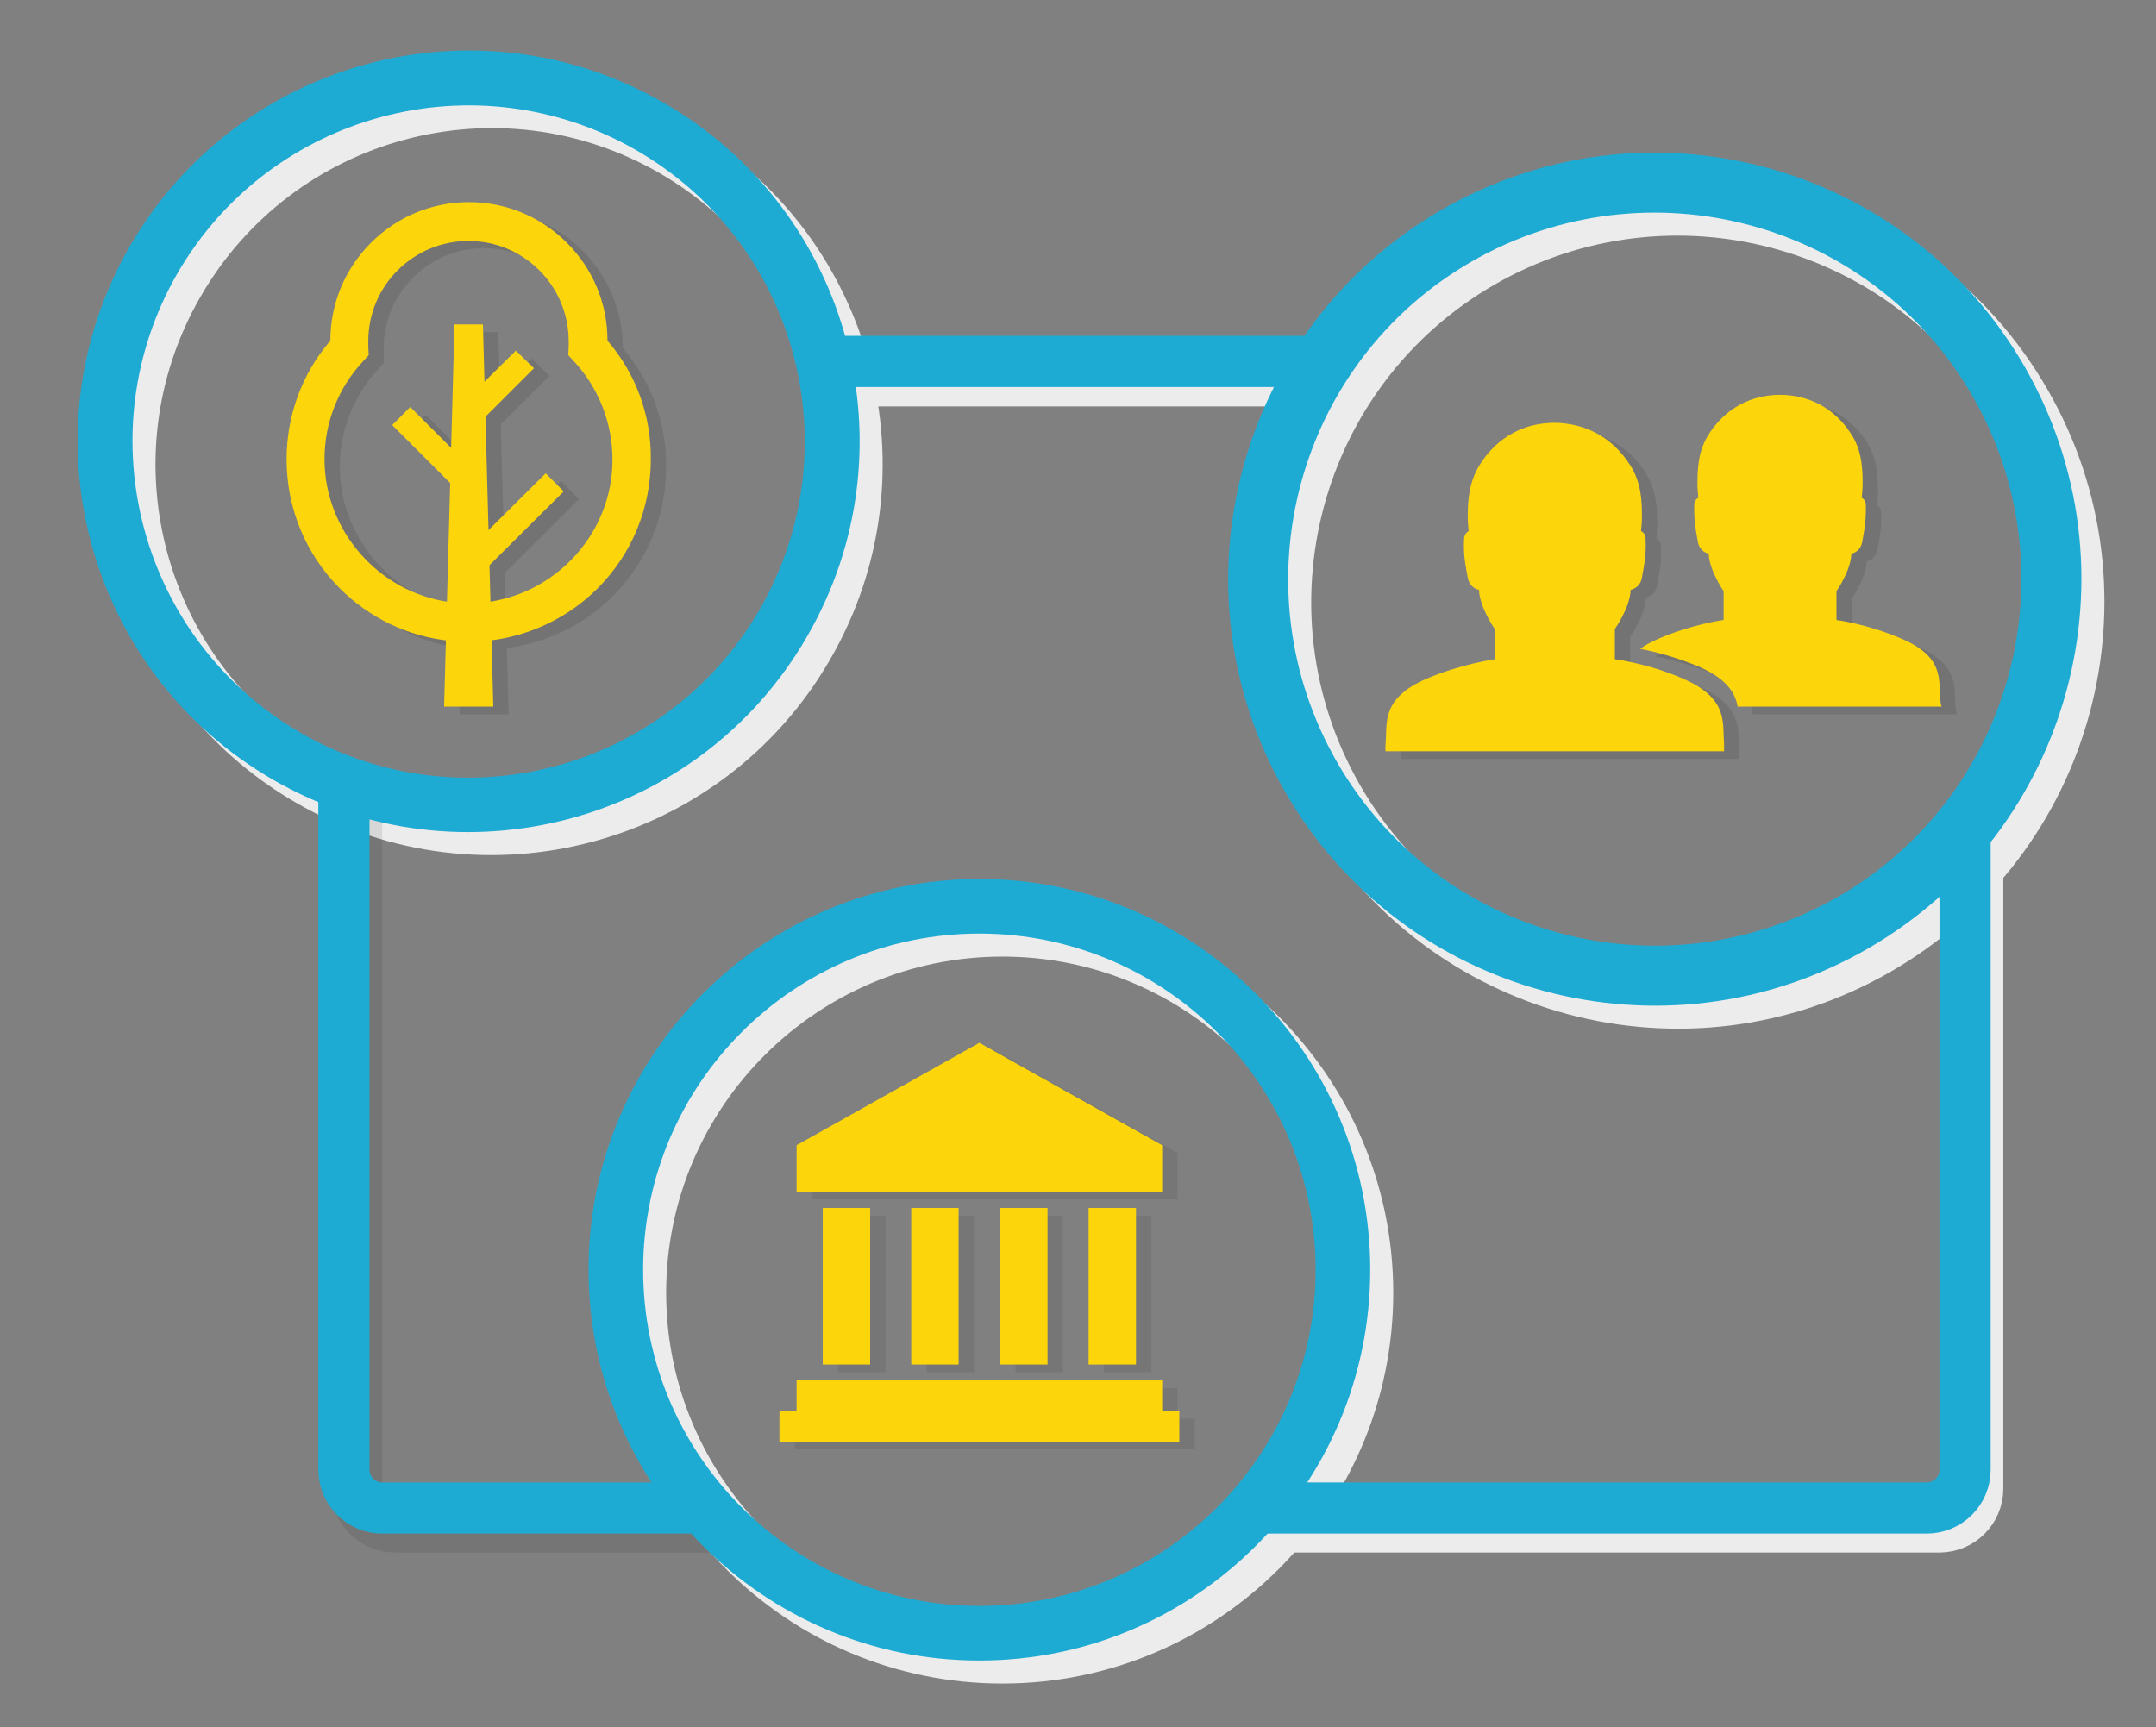
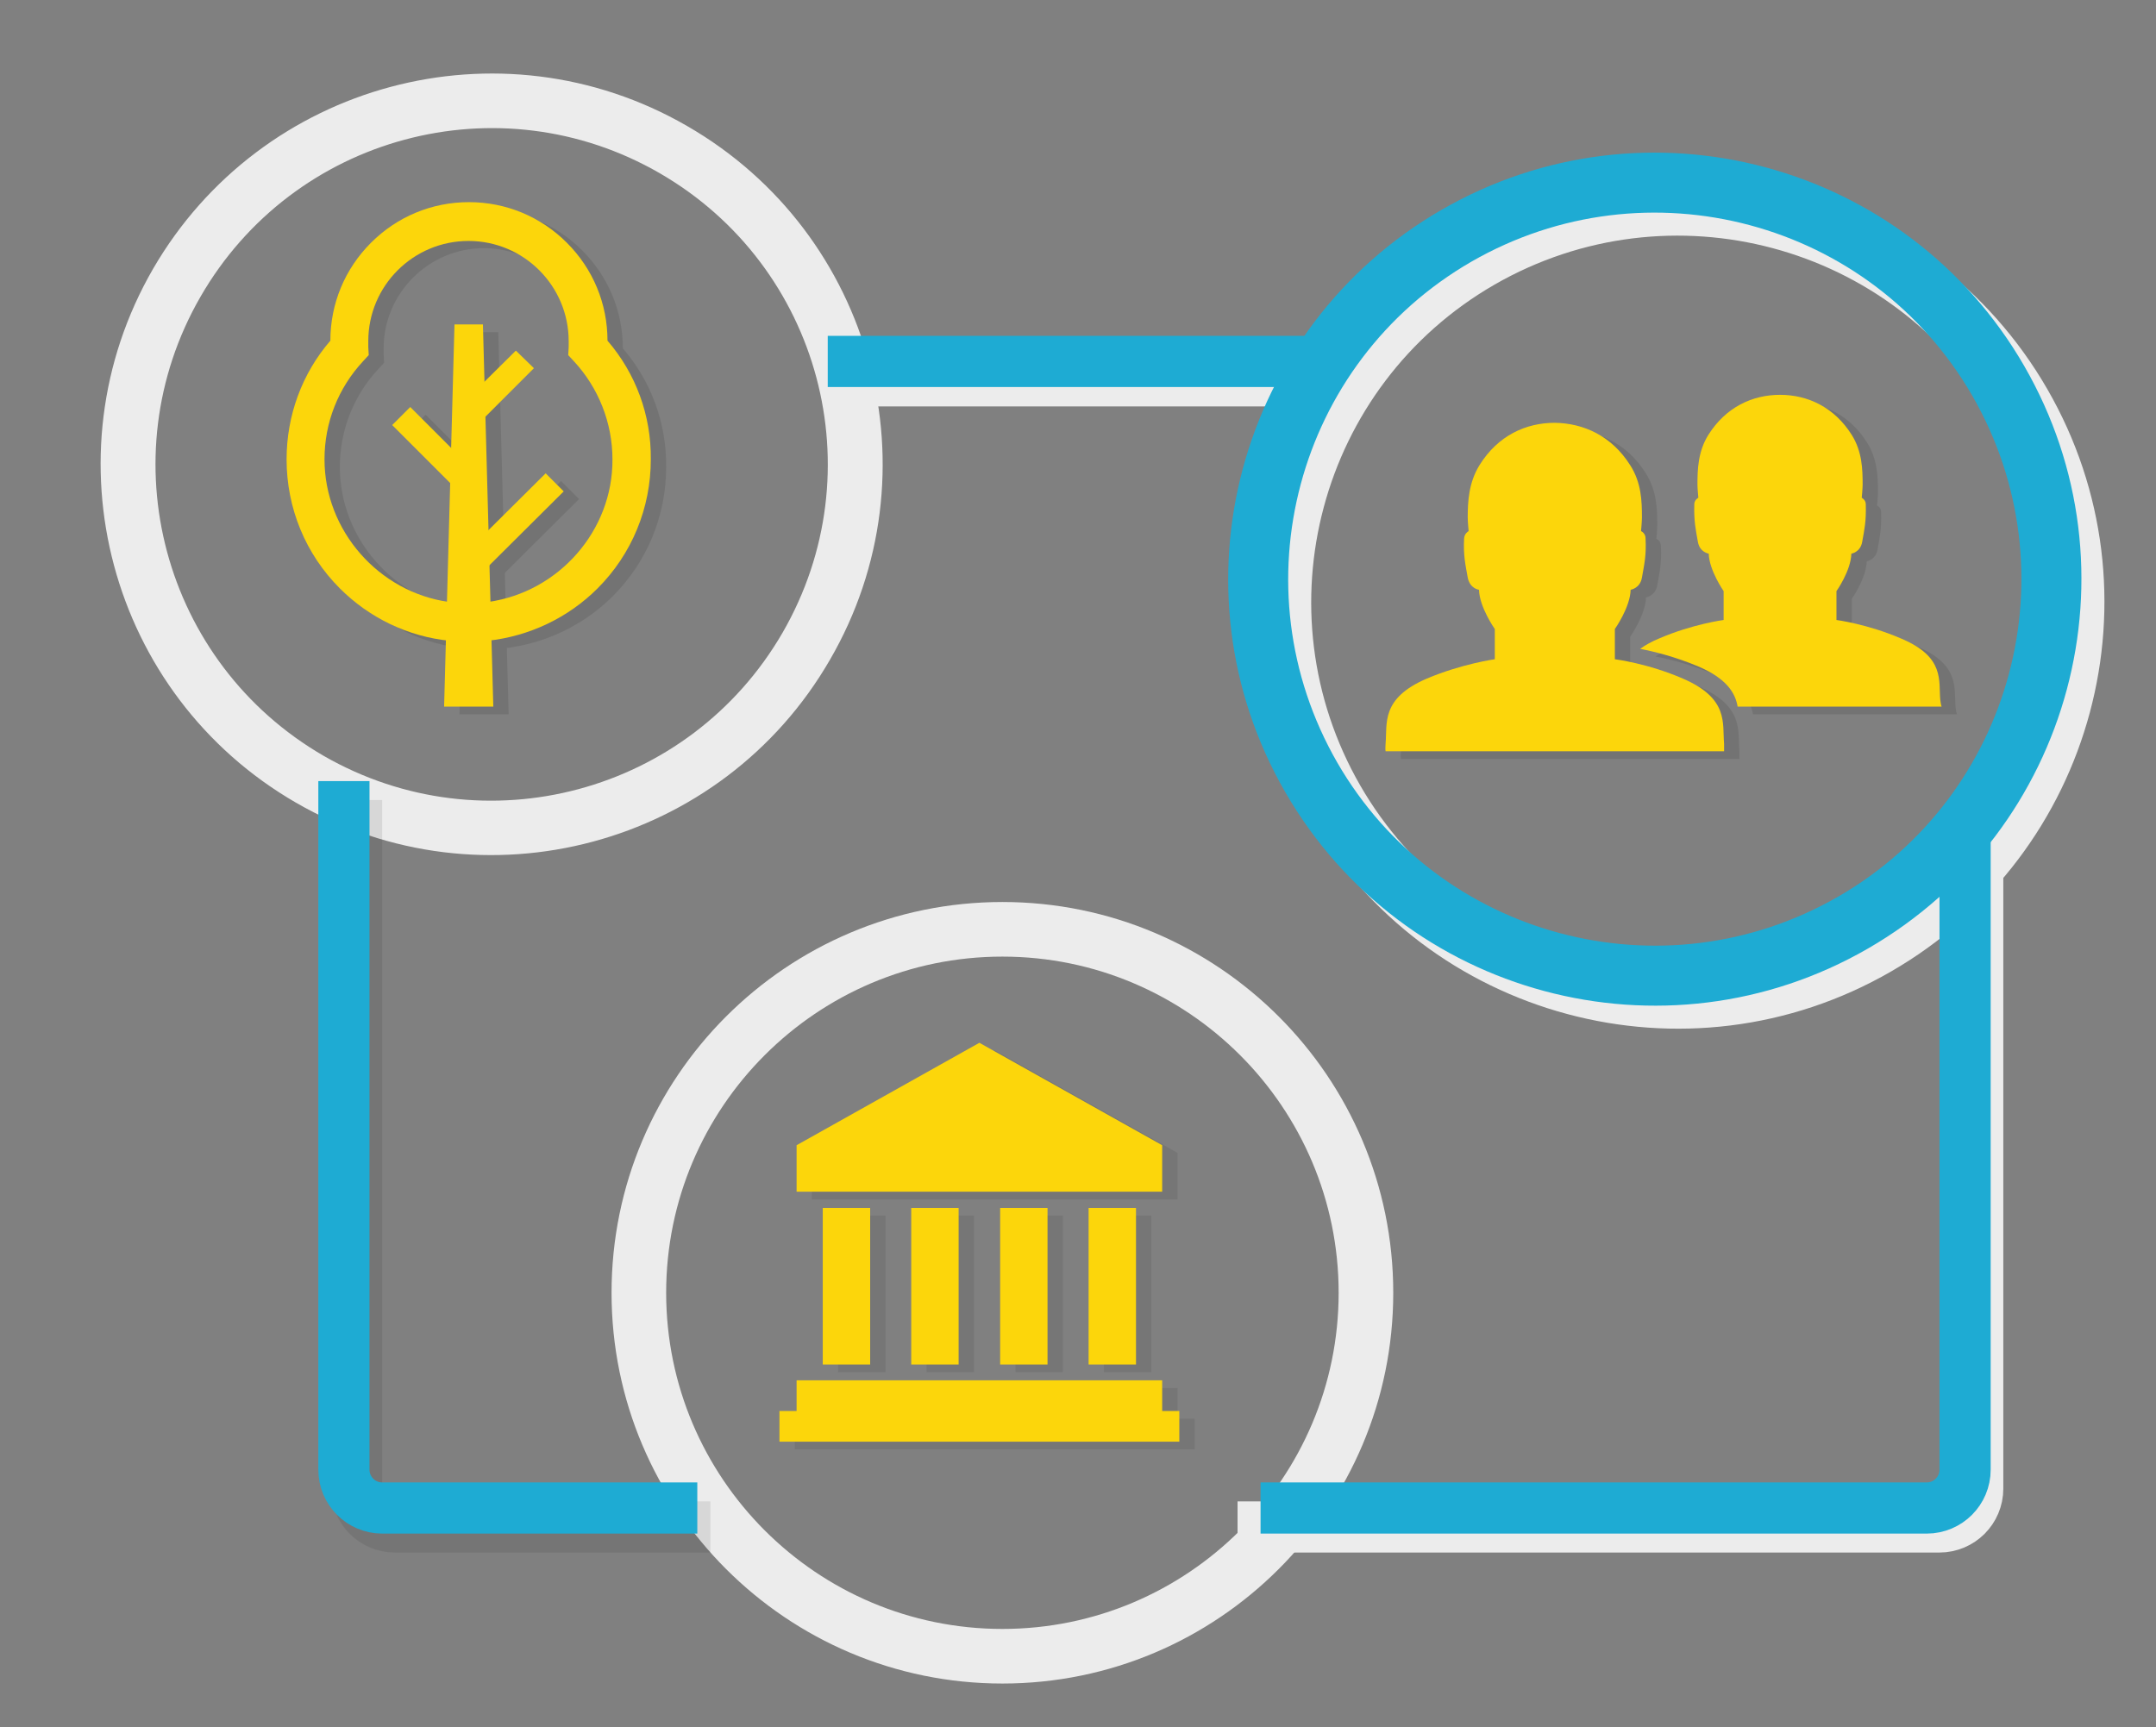
<svg xmlns="http://www.w3.org/2000/svg" version="1.1" id="Livello_1" x="0px" y="0px" viewBox="0 0 477.7 382.8" style="enable-background:new 0 0 477.7 382.8;" xml:space="preserve">
  <rect x="0" y="0" width="477.7" height="382.8" fill="#808080" stroke="none" />
  <style type="text/css">
	.st0{opacity:0.1;}
	.st1{fill:#FCD60B;}
	.st2{fill:#1D1D1B;}
	.st3{fill:#ECECEC;}
	.st4{opacity:0.1;fill:none;stroke:#1D1D1B;stroke-width:11.339;stroke-miterlimit:10;}
	.st5{fill:none;stroke:#ECECEC;stroke-width:11.339;stroke-miterlimit:10;}
	.st6{fill:none;stroke:#1EABD3;stroke-width:11.339;stroke-miterlimit:10;}
	.st7{fill:#1EABD3;}
</style>
  <g class="st0">
    <g>
      <polygon points="112.7,158.3 110.4,73.6 104.1,73.6 101.8,158.3   " />
      <path d="M138,77.2c0-8.2-3.2-15.9-9-21.7c-5.8-5.8-13.5-9-21.7-9c-8.2,0-15.9,3.2-21.7,9c-5.8,5.8-9,13.5-9,21.7    c-6.3,7.3-9.7,16.6-9.7,26.3c0,10.8,4.2,21,11.8,28.6c6.6,6.6,15.2,10.7,24.3,11.6h8.5c9.2-1,17.8-5.1,24.3-11.6    c7.6-7.6,11.8-17.8,11.8-28.6C147.7,93.8,144.3,84.5,138,77.2z M111.6,135.1l-8.8,0c-15.5-2.2-27.5-15.8-27.5-31.6    c0-8.1,3-15.8,8.6-21.8l1.2-1.3L85,78.5c0-0.4,0-0.8,0-1.3C85,65,95,55,107.2,55c12.3,0,22.2,10,22.2,22.2c0,0.4,0,0.8,0,1.3    l-0.1,1.8l1.2,1.3c5.5,5.9,8.6,13.7,8.6,21.8C139.2,119.3,127.2,132.9,111.6,135.1z" />
    </g>
    <polygon points="105,102.6 94.3,91.9 90.3,95.9 105,110.6  " />
-     <polygon points="106.9,98.1 121.7,83.3 117.7,79.4 106.9,90.1  " />
    <polygon points="109.5,129.3 128.3,110.6 124.3,106.6 109.5,121.3  " />
  </g>
  <g>
    <g>
      <polygon class="st1" points="109.3,156.6 107,71.9 100.7,71.9 98.4,156.6   " />
      <path class="st1" d="M134.6,75.5c0-8.2-3.2-15.9-9-21.7c-5.8-5.8-13.5-9-21.7-9c-8.2,0-15.9,3.2-21.7,9c-5.8,5.8-9,13.5-9,21.7    c-6.3,7.3-9.7,16.6-9.7,26.3c0,10.8,4.2,21,11.8,28.6c6.6,6.6,15.2,10.7,24.3,11.6h8.5c9.2-1,17.8-5.1,24.3-11.6    c7.6-7.6,11.8-17.8,11.8-28.6C144.3,92.1,140.9,82.8,134.6,75.5z M108.2,133.4l-8.8,0c-15.5-2.2-27.5-15.8-27.5-31.6    c0-8.1,3-15.8,8.6-21.8l1.2-1.3l-0.1-1.8c0-0.4,0-0.8,0-1.3c0-12.3,10-22.2,22.2-22.2c12.3,0,22.2,10,22.2,22.2c0,0.4,0,0.8,0,1.3    l-0.1,1.8l1.2,1.3c5.5,5.9,8.6,13.7,8.6,21.8C135.8,117.6,123.8,131.2,108.2,133.4z" />
    </g>
    <polygon class="st1" points="101.6,100.9 90.9,90.2 86.9,94.2 101.6,108.9  " />
    <polygon class="st1" points="103.5,96.4 118.3,81.6 114.3,77.7 103.5,88.4  " />
    <polygon class="st1" points="106.1,127.6 124.9,108.9 120.9,104.9 106.1,119.6  " />
  </g>
  <g class="st0">
    <path d="M433.3,156.8c-0.4-4.2,1.1-9.5-8.7-13.6c-7.4-3.2-14.3-4.1-14.3-4.1l0-6.4c0,0,3.2-4.5,3.3-8.3c0,0,2-0.3,2.4-2.6   c0.5-2.8,0.9-4.5,0.8-8.3c0-0.9-0.6-1.3-0.9-1.5c0,0,0.2-2,0.2-2.9c0-3.4-0.1-7.3-2.4-11c-3.9-6.2-9.8-8.9-15.9-8.9c0,0,0,0,0,0h0   c-6.1,0-12,2.7-15.9,8.9c-2.3,3.7-2.4,7.7-2.4,11c0,0.9,0.2,2.9,0.2,2.9c-0.3,0.2-0.9,0.6-0.9,1.5c-0.1,3.7,0.3,5.5,0.8,8.3   c0.4,2.3,2.4,2.6,2.4,2.6c0.1,3.7,3.3,8.3,3.3,8.3l0,6.4c0,0-6.9,0.9-14.3,4.1c-1.7,0.7-3.1,1.5-4.2,2.3c2.7,0.5,7.7,1.7,12.9,3.9   c6.3,2.7,8.2,5.9,8.7,8.9l45.2,0C433.4,157.8,433.4,157.3,433.3,156.8z" />
    <path d="M376.3,152.1c-7.8-3.4-15.1-4.3-15.1-4.3l0-6.7c0,0,3.4-4.8,3.5-8.7c0,0,2.1-0.3,2.5-2.7c0.5-2.9,1-4.8,0.8-8.7   c0-0.9-0.6-1.4-1-1.6c0,0,0.2-2.1,0.2-3c0-3.6-0.1-7.7-2.6-11.6c-4.1-6.5-10.3-9.3-16.7-9.4c0,0,0,0,0,0c0,0,0,0,0,0c0,0,0,0,0,0   c0,0,0,0,0,0c-6.4,0-12.6,2.8-16.7,9.4c-2.4,3.9-2.6,8.1-2.6,11.6c0,0.9,0.2,3,0.2,3c-0.3,0.2-0.9,0.6-1,1.6   c-0.2,3.9,0.3,5.8,0.8,8.7c0.5,2.5,2.5,2.7,2.5,2.7c0.1,3.9,3.5,8.7,3.5,8.7l0,6.7c0,0-7.3,1-15.1,4.3c-10.2,4.4-8.7,9.9-9.1,14.4   c0,0.5-0.1,1.1,0,1.7h75c0-0.6,0-1.1,0-1.7C385,162,386.5,156.5,376.3,152.1z" />
  </g>
  <g>
    <path class="st1" d="M429.9,155.1c-0.4-4.2,1.1-9.5-8.7-13.6c-7.4-3.2-14.3-4.1-14.3-4.1l0-6.4c0,0,3.2-4.5,3.3-8.3   c0,0,2-0.3,2.4-2.6c0.5-2.8,0.9-4.5,0.8-8.3c0-0.9-0.6-1.3-0.9-1.5c0,0,0.2-2,0.2-2.9c0-3.4-0.1-7.3-2.4-11   c-3.9-6.2-9.8-8.9-15.9-8.9c0,0,0,0,0,0h0c-6.1,0-12,2.7-15.9,8.9c-2.3,3.7-2.4,7.7-2.4,11c0,0.9,0.2,2.9,0.2,2.9   c-0.3,0.2-0.9,0.6-0.9,1.5c-0.1,3.7,0.3,5.5,0.8,8.3c0.4,2.3,2.4,2.6,2.4,2.6c0.1,3.7,3.3,8.3,3.3,8.3l0,6.4c0,0-6.9,0.9-14.3,4.1   c-1.7,0.7-3.1,1.5-4.2,2.3c2.7,0.5,7.7,1.7,12.9,3.9c6.3,2.7,8.2,5.9,8.7,8.9l45.2,0C430,156.1,430,155.6,429.9,155.1z" />
    <path class="st1" d="M372.9,150.4c-7.8-3.4-15.1-4.3-15.1-4.3l0-6.7c0,0,3.4-4.8,3.5-8.7c0,0,2.1-0.3,2.5-2.7   c0.5-2.9,1-4.8,0.8-8.7c0-0.9-0.6-1.4-1-1.6c0,0,0.2-2.1,0.2-3c0-3.6-0.1-7.7-2.6-11.6c-4.1-6.5-10.3-9.3-16.7-9.4c0,0,0,0,0,0   c0,0,0,0,0,0c0,0,0,0,0,0c0,0,0,0,0,0c-6.4,0-12.6,2.8-16.7,9.4c-2.4,3.9-2.6,8.1-2.6,11.6c0,0.9,0.2,3,0.2,3   c-0.3,0.2-0.9,0.6-1,1.6c-0.2,3.9,0.3,5.8,0.8,8.7c0.5,2.5,2.5,2.7,2.5,2.7c0.1,3.9,3.5,8.7,3.5,8.7l0,6.7c0,0-7.3,1-15.1,4.3   c-10.2,4.4-8.7,9.9-9.1,14.4c0,0.5-0.1,1.1,0,1.7h75c0-0.6,0-1.1,0-1.7C381.6,160.3,383.1,154.8,372.9,150.4z" />
  </g>
  <g class="st0">
    <rect x="185.7" y="269.4" class="st2" width="10.5" height="34.7" />
    <rect x="244.6" y="269.4" class="st2" width="10.5" height="34.7" />
    <polygon class="st2" points="260.9,314.4 260.9,307.6 179.9,307.6 179.9,314.4 176.1,314.4 176.1,321.2 264.7,321.2 264.7,314.4     " />
    <rect x="205.3" y="269.4" class="st2" width="10.5" height="34.7" />
    <polygon class="st2" points="220.4,232.8 179.9,255.5 179.9,265.8 260.9,265.8 260.9,255.5  " />
    <rect x="225" y="269.4" class="st2" width="10.5" height="34.7" />
  </g>
  <g>
    <rect x="182.3" y="267.7" class="st1" width="10.5" height="34.7" />
    <rect x="241.2" y="267.7" class="st1" width="10.5" height="34.7" />
    <polygon class="st1" points="257.5,312.7 257.5,305.9 176.5,305.9 176.5,312.7 172.7,312.7 172.7,319.5 261.3,319.5 261.3,312.7     " />
    <rect x="201.9" y="267.7" class="st1" width="10.5" height="34.7" />
    <polygon class="st1" points="217,231.1 176.5,253.8 176.5,264.1 257.5,264.1 257.5,253.8  " />
    <rect x="221.6" y="267.7" class="st1" width="10.5" height="34.7" />
  </g>
  <path class="st3" d="M453.6,86.2C427.5,41,369.7,25.5,324.5,51.6c-45.2,26.1-60.7,83.9-34.6,129.1c26.1,45.2,83.9,60.7,129.1,34.6  C464.2,189.2,479.7,131.4,453.6,86.2z M412.4,203.8c-38.9,22.4-88.6,9.1-111-29.7c-22.4-38.9-9.1-88.6,29.7-111  c38.9-22.4,88.6-9.1,111,29.7C464.5,131.7,451.2,181.4,412.4,203.8z" />
  <path class="st3" d="M222.1,199.9c-47.8,0-86.6,38.8-86.6,86.6s38.8,86.6,86.6,86.6c47.8,0,86.6-38.8,86.6-86.6  S269.9,199.9,222.1,199.9z M222.1,361c-41.1,0-74.5-33.4-74.5-74.5S181,212,222.1,212c41.1,0,74.5,33.4,74.5,74.5  S263.2,361,222.1,361z" />
  <g>
    <path class="st3" d="M152.2,27.9C110.8,4,57.9,18.2,33.9,59.6C10,101,24.2,154,65.6,177.9c41.4,23.9,94.4,9.7,118.3-31.7   C207.9,104.8,193.7,51.8,152.2,27.9z M173.4,140.2c-20.6,35.6-66.1,47.8-101.7,27.3c-35.6-20.6-47.8-66.1-27.3-101.7   C65,30,110.6,17.8,146.2,38.4C181.8,59,194,104.5,173.4,140.2z" />
  </g>
  <path class="st4" d="M157.4,338.4H87.5c-4.7,0-8.5-3.8-8.5-8.5V177.3" />
  <path class="st5" d="M438.2,179.1v150.8c0,4.7-3.8,8.5-8.5,8.5H274.2" />
  <line class="st5" x1="186.3" y1="84.4" x2="294.3" y2="84.4" />
  <path class="st6" d="M435.4,184v141.7c0,4.7-3.8,8.5-8.5,8.5H279.3" />
  <path class="st6" d="M154.5,334.2H84.7c-4.7,0-8.5-3.8-8.5-8.5V173.1" />
  <line class="st6" x1="183.4" y1="80.1" x2="291.5" y2="80.1" />
  <path class="st7" d="M448.5,81.1c-26.1-45.2-83.9-60.7-129.1-34.6c-45.2,26.1-60.7,83.9-34.6,129.1c26.1,45.2,83.9,60.7,129.1,34.6  C459.1,184.1,474.6,126.3,448.5,81.1z M407.3,198.7c-38.9,22.4-88.6,9.1-111-29.7c-22.4-38.9-9.1-88.6,29.7-111  c38.9-22.4,88.6-9.1,111,29.7C459.4,126.6,446.1,176.3,407.3,198.7z" />
-   <path class="st7" d="M217,194.8c-47.8,0-86.6,38.8-86.6,86.6S169.2,368,217,368c47.8,0,86.6-38.8,86.6-86.6S264.8,194.8,217,194.8z   M217,355.9c-41.1,0-74.5-33.4-74.5-74.5s33.4-74.5,74.5-74.5c41.1,0,74.5,33.4,74.5,74.5S258.1,355.9,217,355.9z" />
  <g>
-     <path class="st7" d="M147.1,22.8C105.7-1.1,52.8,13.1,28.8,54.5c-23.9,41.4-9.7,94.4,31.7,118.3c41.4,23.9,94.4,9.7,118.3-31.7   C202.8,99.7,188.6,46.7,147.1,22.8z M168.3,135.1c-20.6,35.6-66.1,47.8-101.7,27.3C31,141.7,18.8,96.2,39.3,60.6   c20.6-35.6,66.1-47.8,101.7-27.3C176.7,53.9,188.9,99.4,168.3,135.1z" />
-   </g>
+     </g>
</svg>